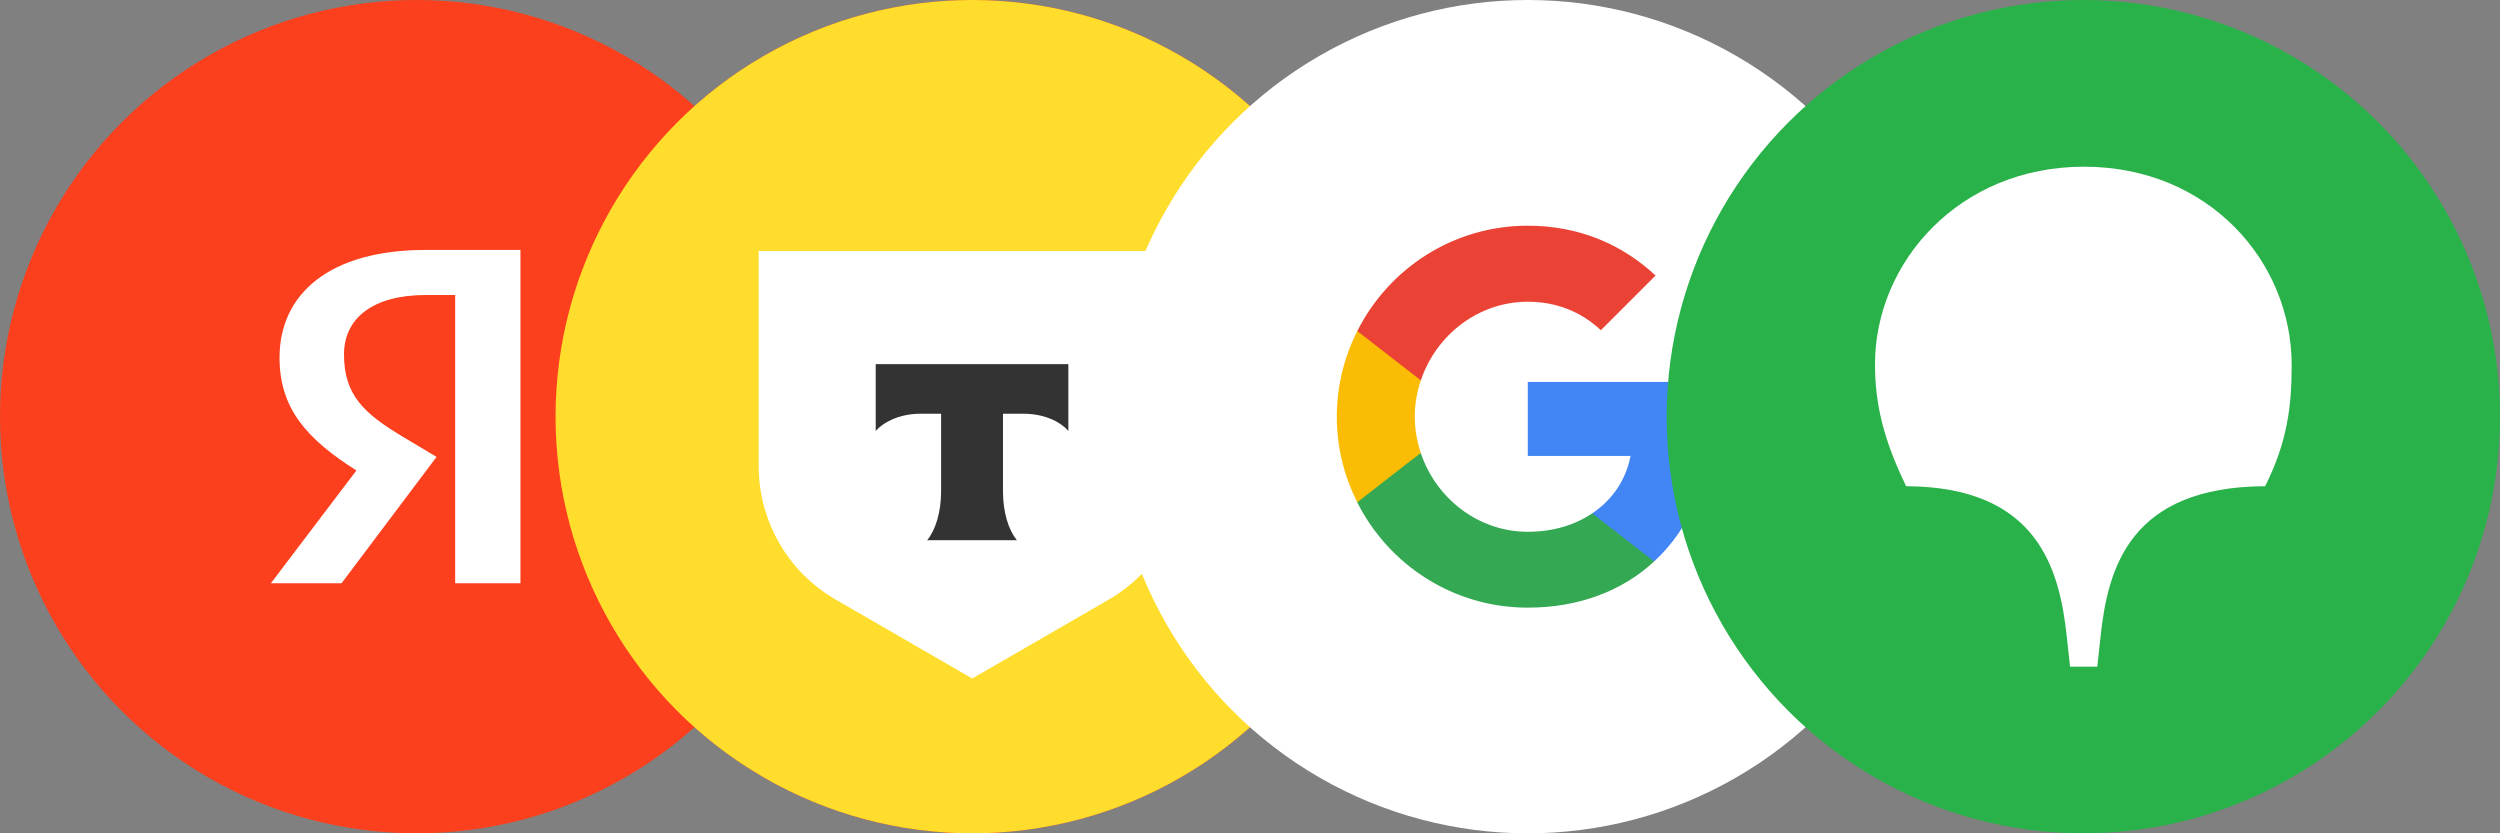
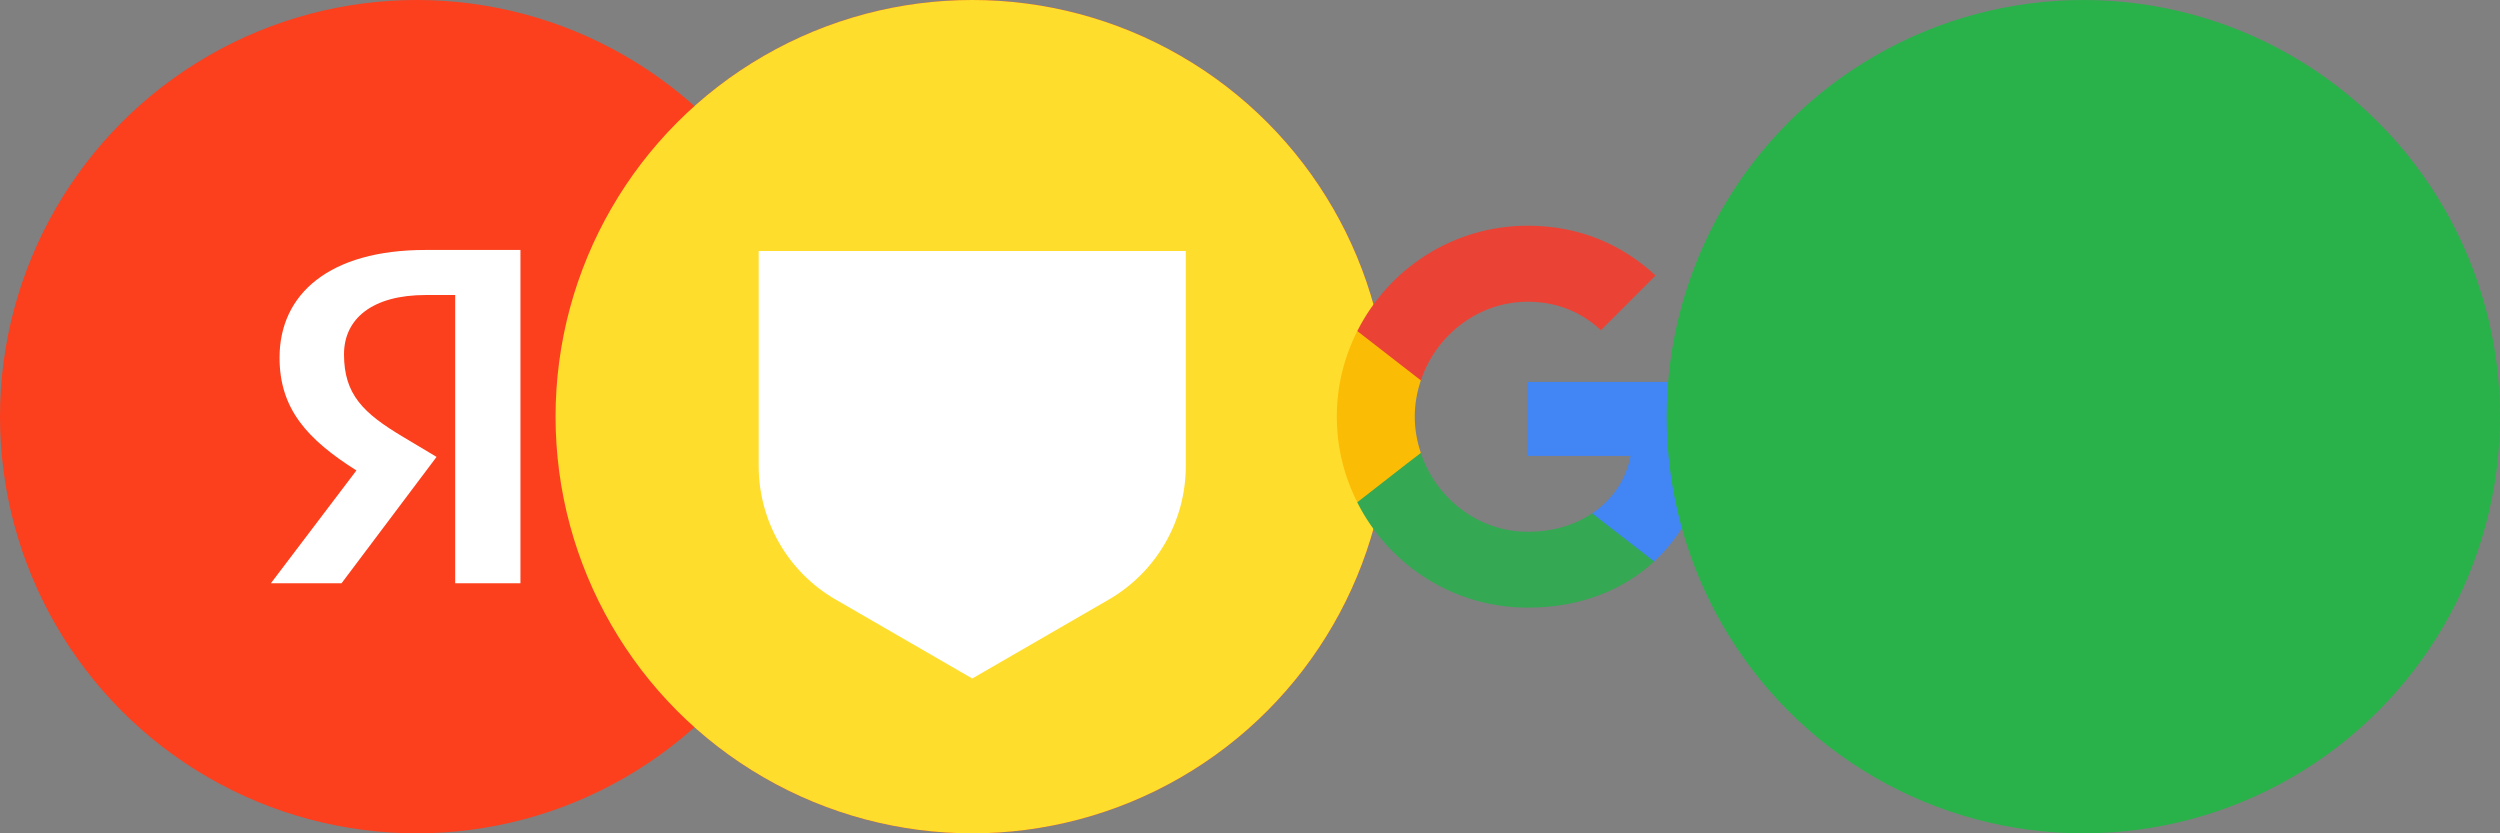
<svg xmlns="http://www.w3.org/2000/svg" width="144" height="48" fill="none" viewBox="0 0 144 48">
  <rect x="0" y="0" width="144" height="48" fill="#808080" stroke="none" />
  <circle cx="24" cy="24" r="24" fill="#FC3F1D" />
  <path fill="#fff" d="M30.002 33.597h-3.784V16.993h-1.69c-3.094 0-4.713 1.371-4.713 3.418 0 2.321 1.119 3.397 3.427 4.768l1.904 1.139-5.474 7.279h-4.07l4.927-6.498c-2.832-1.793-4.427-3.545-4.427-6.498 0-3.692 2.904-6.203 8.402-6.203h5.474v19.2h.024Z" />
  <circle cx="56" cy="24" r="24" fill="#FC3F1D" />
  <path fill="#fff" d="M62.002 33.597h-3.784V16.993h-1.69c-3.094 0-4.713 1.371-4.713 3.418 0 2.321 1.119 3.397 3.427 4.768l1.904 1.139-5.474 7.279h-4.07l4.927-6.498c-2.832-1.793-4.427-3.545-4.427-6.498 0-3.692 2.904-6.203 8.402-6.203h5.474v19.2h.024Z" />
  <circle cx="56" cy="24" r="24" fill="#FFDD2D" />
  <path fill="#fff" d="M43.688 14.456h24.614v12.384c0 3.176-1.688 6.103-4.439 7.697l-7.862 4.545-7.862-4.545c-2.751-1.582-4.439-4.521-4.439-7.697V14.456h-.012Z" />
-   <path fill="#333" fill-rule="evenodd" d="M50.441 20.974v3.849c.531-.59 1.488-.992 2.574-.992h1.192v4.474c0 1.192-.319 2.231-.803 2.81h5.171c-.484-.578-.803-1.617-.803-2.81v-4.474h1.192c1.098 0 2.054.401 2.574.992v-3.849H50.441Z" clip-rule="evenodd" />
-   <circle cx="88" cy="24" r="24" fill="#fff" />
  <path fill="#4285F4" d="M98.56 24.25c0-.78-.07-1.53-.2-2.25H88v4.26h5.92c-.26 1.37-1.04 2.53-2.21 3.31v2.77h3.57c2.08-1.92 3.28-4.74 3.28-8.09Z" />
  <path fill="#34A853" d="M88 35c2.97 0 5.46-.98 7.28-2.66l-3.57-2.77c-.98.66-2.23 1.06-3.71 1.06-2.86 0-5.29-1.93-6.16-4.53h-3.66v2.84c1.81 3.59 5.52 6.06 9.82 6.06Z" />
  <path fill="#FBBC05" d="M81.84 26.09c-.22-.66-.35-1.36-.35-2.09 0-.73.13-1.43.35-2.09v-2.84h-3.66c-.75 1.48-1.18 3.15-1.18 4.93 0 1.78.43 3.45 1.18 4.93l2.85-2.22.81-.62Z" />
  <path fill="#EA4335" d="M88 17.38c1.62 0 3.06.56 4.21 1.64l3.15-3.15c-1.91-1.78-4.39-2.87-7.36-2.87-4.3 0-8.01 2.47-9.82 6.07l3.66 2.84c.87-2.6 3.3-4.53 6.16-4.53Z" />
  <circle cx="120" cy="24" r="24" fill="#29B24A" />
-   <path fill="#fff" d="M130.471 28.005c-7.796.038-9.057 4.705-9.477 8.651l-.191 1.745h-1.567l-.191-1.745c-.421-3.946-1.72-8.613-9.249-8.651-1.261-2.58-1.796-4.667-1.796-7.02 0-5.881 4.854-11.383 12.038-11.383 7.185 0 11.962 5.464 11.962 11.422 0 2.314-.229 4.401-1.529 6.982Z" />
</svg>